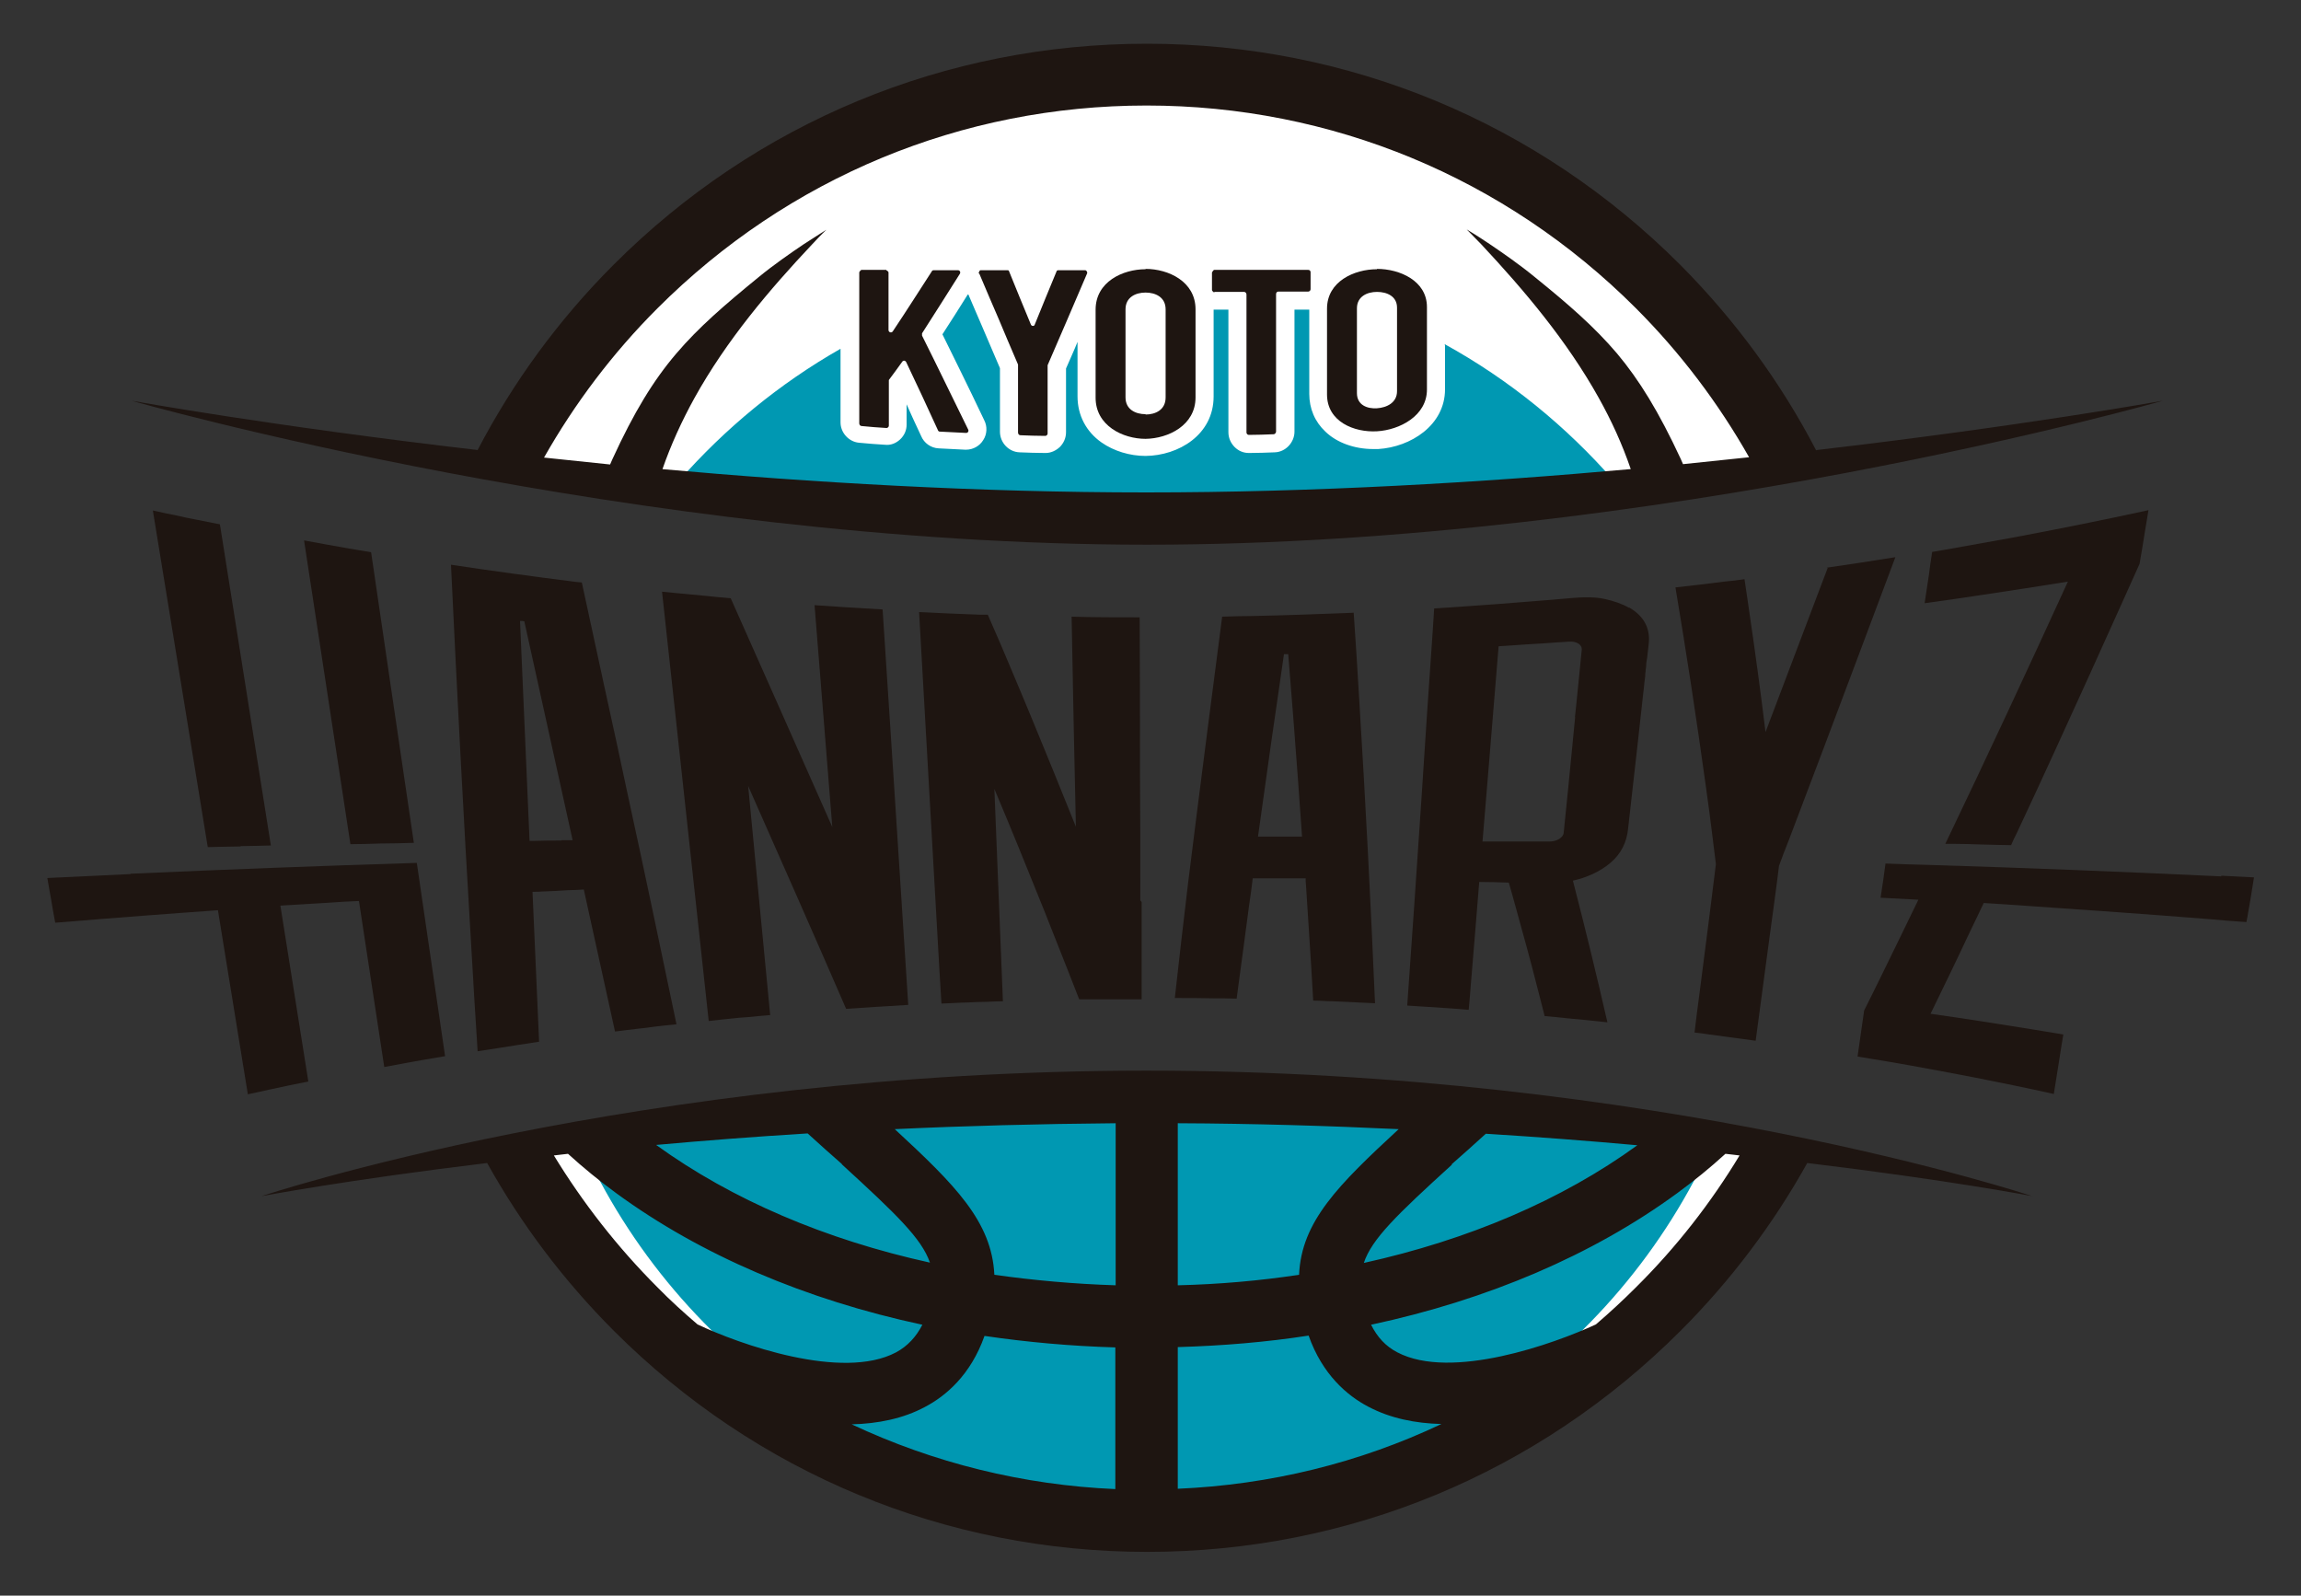
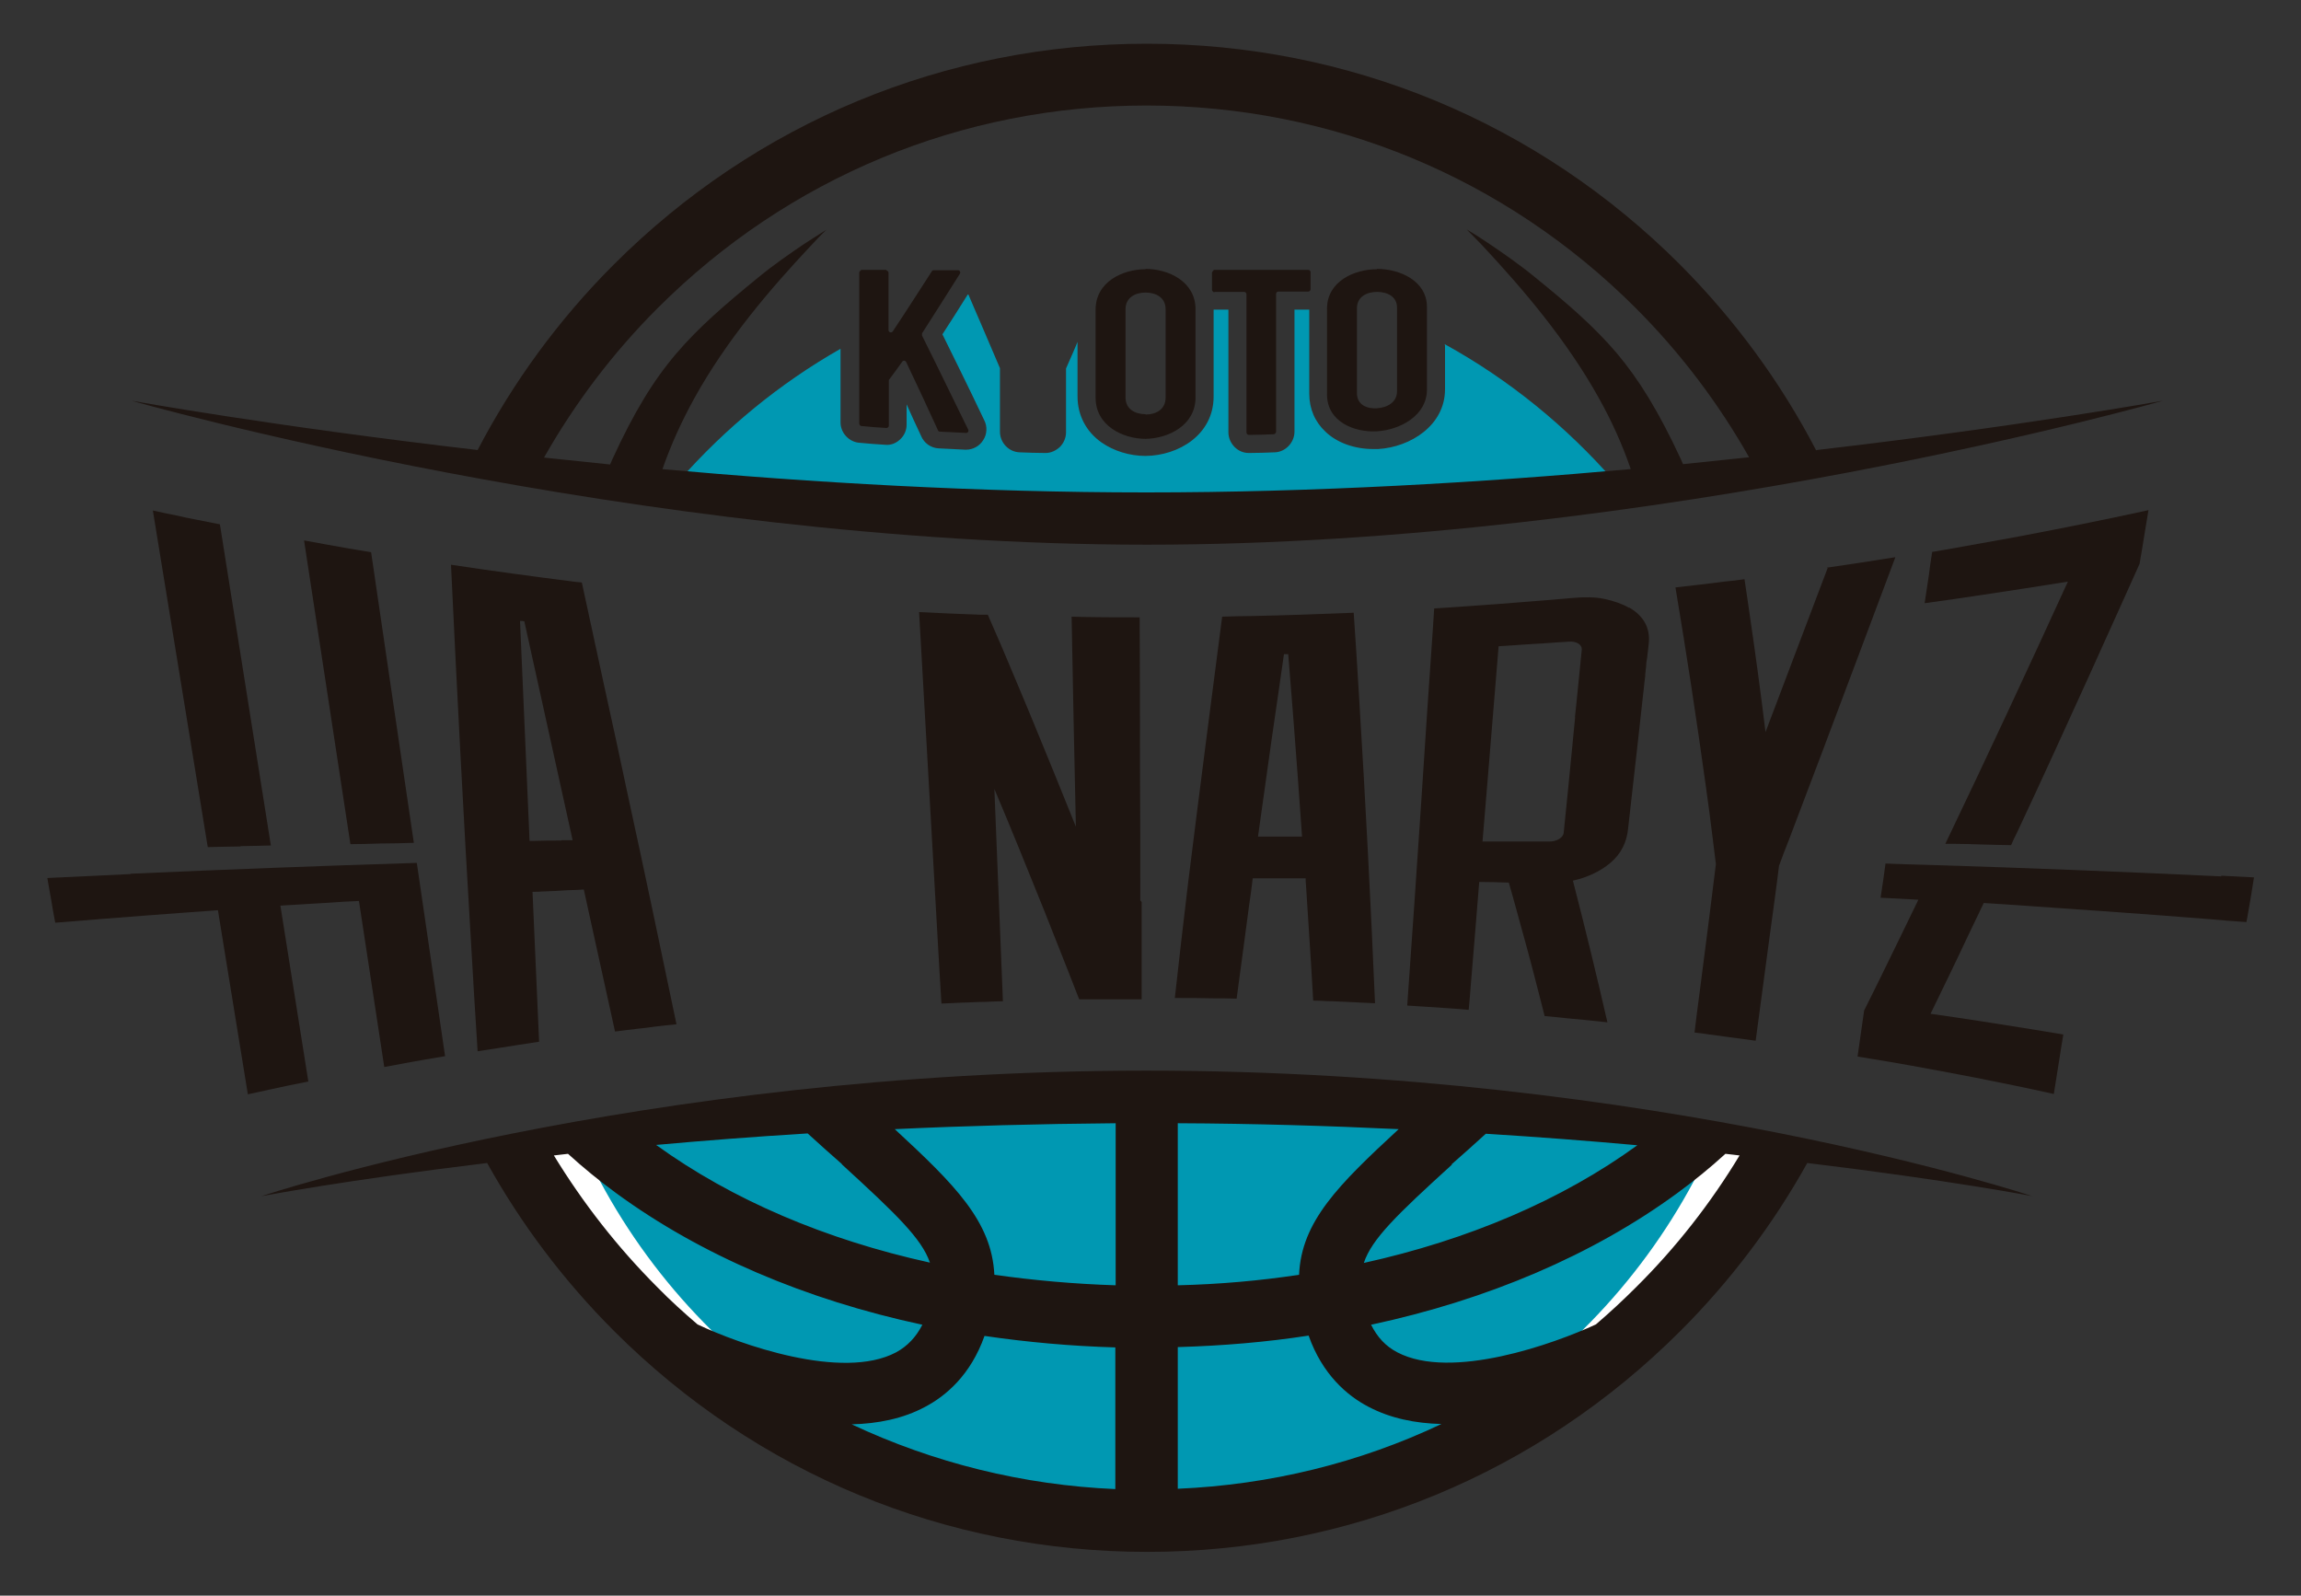
<svg xmlns="http://www.w3.org/2000/svg" id="_レイヤー_1" data-name="レイヤー_1" viewBox="0 0 70 48.54">
  <rect x="0" y="0" width="70" height="48.54" fill="#333333" stroke="none" />
  <path d="M64.17,35.76l1.11-6.78c.62.05,1.23.09,1.82.14.31.03.8.07,1.14.09l1.05.09.72-4.31-1.29-.06c-.33-.02-.66-.03-.99-.05-.58-.03-1.17-.05-1.75-.08h0s1.93-11.83,1.93-11.83l.43-2.6-2.77.5s-3.89.7-9.56,1.38c-1.07-1.88-2.4-3.61-3.94-5.16C47.46,2.52,41.37,0,34.89,0h0c-6.48,0-12.58,2.53-17.16,7.11-1.54,1.54-2.87,3.27-3.94,5.16-5.67-.68-9.52-1.37-9.56-1.38l-2.77-.5.43,2.6,1.93,11.84h0c-.84.04-1.68.08-2.51.12l-1.29.06.72,4.31,1.05-.09c.34-.03,2.36-.19,2.73-.22l1.11,6.76.39,2.36,2.21-.42s2.22-.42,5.9-.89c1.02,1.68,2.23,3.23,3.63,4.62,4.58,4.58,10.68,7.11,17.16,7.11,6.48,0,12.58-2.53,17.16-7.11,1.39-1.39,2.61-2.95,3.62-4.62,3.68.47,5.88.89,5.9.89l2.21.42.39-2.36Z" fill="none" />
  <g>
    <g>
-       <path d="M35,15.47c6.92,0,13.84-.67,19.37-1.4-3.68-7.01-11.02-11.79-19.49-11.79-8.45,0-15.79,4.77-19.47,11.76,5.57.75,12.58,1.43,19.59,1.43Z" fill="#fff" />
      <path d="M35,33.6c-7.74,0-14.51.7-19.33,1.39,3.76,6.73,10.95,11.28,19.21,11.28,8.27,0,15.47-4.57,19.23-11.31-4.8-.68-11.49-1.36-19.11-1.36Z" fill="#fff" />
    </g>
    <g>
      <path d="M43.96,10.52v1.32c0,1.1-1.05,1.76-2.03,1.82-.05,0-.11,0-.16,0-.56,0-1.1-.19-1.45-.53-.32-.3-.49-.7-.49-1.15v-2.56s-.01,0-.02,0h-.43s0,3.71,0,3.71c0,.33-.27.62-.6.63-.31.01-.46.02-.77.02,0,0-.01,0-.02,0-.16,0-.31-.06-.43-.18-.12-.12-.19-.28-.19-.45v-3.73s-.43,0-.43,0h0s-.02,0-.02,0v2.64c0,1.17-1.07,1.8-2.07,1.81h0c-.48,0-.97-.15-1.34-.41-.47-.33-.73-.83-.73-1.4v-1.66c-.1.25-.22.51-.35.81v1.94c0,.17-.07.33-.19.45-.12.11-.27.18-.43.18,0,0-.01,0-.02,0-.31,0-.46-.01-.77-.02-.33-.01-.6-.29-.6-.63v-1.93c-.22-.52-.39-.91-.56-1.31-.13-.29-.25-.59-.4-.93,0,0-.02,0-.02,0-.27.43-.47.75-.77,1.21.22.45.4.81.58,1.18.21.43.42.86.69,1.43.1.19.09.43-.03.61-.11.18-.31.29-.52.29,0,0-.02,0-.03,0-.32-.02-.48-.02-.8-.04-.24-.01-.45-.16-.54-.38-.18-.38-.31-.67-.44-.96v.62c0,.17-.07.33-.2.45-.13.12-.29.18-.46.16-.31-.02-.46-.03-.77-.06-.32-.02-.58-.3-.58-.62v-2.24c-1.86,1.06-3.51,2.42-4.91,4.01,4.44.46,9.38.8,14.33.8s9.74-.33,14.12-.78c-1.46-1.67-3.2-3.09-5.16-4.17Z" fill="#0098b2" />
      <path d="M35,33.6c-6.73,0-12.72.53-17.34,1.12,2.94,6.59,9.55,11.19,17.23,11.19,7.69,0,14.31-4.61,17.24-11.21-4.59-.58-10.5-1.09-17.12-1.09Z" fill="#0098b2" />
    </g>
  </g>
  <g>
    <g>
      <g>
        <path d="M41.18,18.64c-1.02.04-2.07.08-3.09.1-.27,0-.59.01-.91.02-.05.36-.79,6.09-1.04,8.13-.14,1.16-.27,2.31-.4,3.47.38,0,.8,0,1.19.01.19,0,.44,0,.69.01.05-.35.38-2.84.38-2.84.04-.27.08-.55.11-.82.16,0,.31,0,.46,0,.27,0,.53,0,.8,0,.11,0,.23,0,.35,0,0,.07,0,.13.01.2l.16,2.5c.02.33.04.67.06,1.02.25,0,.4.02.6.02.44.02.83.04,1.28.06-.13-3.08-.29-6.15-.48-9.23-.05-.89-.11-1.78-.17-2.67ZM39.41,25.45c-.27,0-.53,0-.81,0-.11,0-.22,0-.33,0,.14-.97.27-1.95.41-2.92.12-.81.38-2.63.38-2.63.05,0,.08,0,.13,0,0,0,.13,1.61.16,2.01.09,1.18.18,2.36.26,3.54-.07,0-.14,0-.21,0Z" fill="#1e1511" />
        <path d="M49.56,18.49c-.21-.12-.47-.21-.75-.27s-.61-.06-.96-.03c-.34.03-1.04.09-1.33.11-.45.04-1.41.11-1.86.14-.28.02-.69.05-1.03.07-.02.35-.02.3-.04.62-.13,1.86-.23,3.35-.35,5.21-.14,2.08-.28,4.17-.43,6.25.42.03.82.05,1.23.08.19.01.39.03.64.05.03-.31.04-.45.06-.71.07-.86.24-2.87.26-3.18.36,0,.54.01.9.02.09.32.16.55.23.82.23.83.43,1.55.64,2.38.07.28.14.53.22.86.25.02.41.04.61.06.45.04.85.08,1.3.13-.33-1.44-.68-2.88-1.05-4.31.41-.09.82-.27,1.14-.54.33-.28.5-.63.54-1.05.1-.86.19-1.72.29-2.57.06-.54.12-1.08.18-1.63v.02c.01-.15.03-.29.05-.45,0-.04,0-.09.01-.13,0-.07.02-.14.02-.21,0-.08.02-.15.03-.23.02-.14.03-.29.05-.45.02-.22-.02-.43-.12-.61-.1-.18-.27-.34-.48-.46ZM47.92,21.8c-.02.23-.19,1.94-.21,2.15s-.11,1.11-.14,1.38c-.01.15-.21.27-.43.27-.27,0-.5,0-.71,0-.21,0-.41,0-.62,0-.21,0-.44,0-.71,0,.03-.34.13-1.53.15-1.8.02-.27.31-3.8.34-4.14.28-.02.52-.03.74-.05.22-.01.43-.03.65-.04.22-.02.46-.03.74-.05.24-.02.41.09.4.24-.03.28-.18,1.84-.21,2.07ZM50.08,20.31v.08s0-.02,0-.03c0-.01,0-.03,0-.04Z" fill="#1e1511" />
-         <path d="M24.78,18.41c.18,2.25.36,4.5.54,6.75-.51-1.16-3.09-6.96-3.09-6.96-.28-.02-.51-.05-.73-.07-.22-.02-.42-.04-.63-.06s-.45-.04-.73-.07c.43,3.95,1.42,13.06,1.42,13.06.25-.03.46-.05.65-.07.19-.02.37-.04.57-.05.19-.02.4-.04.65-.06l-.67-6.97c1,2.26,2,4.52,2.98,6.78l.44-.03c.16-.01.32-.02.47-.03.33-.02.66-.04.98-.06-.2-3.13-.72-11.15-.78-12.03-.69-.04-1.38-.08-2.07-.13Z" fill="#1e1511" />
        <path d="M34.69,27.39c0-1.34,0-2.69-.01-4.03,0-1.53,0-3.05-.01-4.58-.69,0-1.38,0-2.07-.02.04,2.13.08,4.26.13,6.39-.45-1.12-.9-2.23-1.36-3.34-.23-.56-.47-1.12-.7-1.67-.07-.17-.15-.35-.22-.52,0,0-.31-.71-.4-.92-.08,0-.16,0-.23,0-.62-.02-1.24-.05-1.86-.08.21,3.64.41,7.28.62,10.92l.06.99c.25-.01.46-.02.65-.03.19,0,.37-.02.57-.02.19,0,.4-.02.65-.02-.09-2.15-.17-4.31-.26-6.46.52,1.23,1.02,2.47,1.52,3.71.24.61.48,1.22.72,1.82l.34.87c.25,0,.46,0,.66,0s.38,0,.58,0c.2,0,.41,0,.66,0v-.96c0-.67,0-1.34,0-2Z" fill="#1e1511" />
        <path d="M18.38,20.86c-.12-.56-.68-3.14-.68-3.14l-.2-.02c-1.26-.16-2.52-.33-3.78-.52.18,3.83.38,7.67.61,11.5.06,1.1.13,2.2.2,3.3.25-.04.45-.07.65-.1s.37-.06.57-.09.4-.06.65-.1l-.2-4.56c.1,0,.2,0,.3-.01.27-.01.53-.02.79-.04.15,0,.31-.01.47-.02l.95,4.32c.25-.03.46-.06.65-.08.19-.02.37-.04.57-.07.19-.02.4-.05.65-.07-.48-2.29-.96-4.59-1.46-6.88-.24-1.14-.49-2.28-.74-3.42ZM17.08,25.57c-.27,0-.53,0-.8.01-.05,0-.11,0-.17,0l-.29-6.69c.05,0,.08,0,.13.01l1.47,6.66c-.11,0-.23,0-.34,0Z" fill="#1e1511" />
        <path d="M55.6,17.28c-.63,1.67-1.26,3.33-1.89,4.99-.14-1.15-.32-2.48-.49-3.63-.04-.26-.1-.72-.15-1.02-.28.04-.37.05-.59.07-.55.07-.96.12-1.51.18.34,2.03.65,4.06.93,6.09.07.51.14,1.01.2,1.52l.1.81c-.04.34-.37,2.96-.5,3.94-.04.29-.11.84-.15,1.18.25.03.26.03.45.06.54.07.87.12,1.41.19.13-.99.3-2.23.43-3.21.04-.28.24-1.75.28-2.11.12-.33.17-.46.29-.76.71-1.87,1.35-3.56,2.05-5.43.4-1.07.8-2.13,1.2-3.2-.69.11-1.39.22-2.09.32Z" fill="#1e1511" />
        <path d="M67.57,26.66c-2.98-.14-5.97-.26-8.95-.35-.16,0-.99-.03-1.26-.04-.03.21-.05.35-.07.51-.03.18-.05.35-.08.53.38.02.77.04,1.15.06-.33.69-.78,1.6-1.11,2.28-.14.28-.39.8-.54,1.09-.04.28-.07.49-.1.7-.03.21-.06.42-.1.7.34.06.66.11.96.16.3.05.36.06.63.11.73.13,1.24.23,1.98.37.8.16,1.6.32,2.4.5.07-.45.11-.68.18-1.13.04-.27.05-.32.11-.68-.32-.05-.7-.12-.97-.16-.99-.16-2.07-.33-3.07-.47.38-.78.76-1.56,1.13-2.35.09-.19.26-.54.35-.73.02-.05.12-.25.14-.29.17.01,1.1.07,1.36.09,1.75.12,3.74.26,5.49.4.32.03.81.07,1.14.09l.03-.16c.07-.4.14-.8.2-1.2-.33-.02-.66-.03-.99-.05Z" fill="#1e1511" />
        <path d="M62.91,17.69c-1.22,2.67-2.46,5.33-3.73,7.98.07,0,.15,0,.22,0,.3,0,.6.01.88.02s.88.02.9.02c.04-.09.13-.29.18-.38.37-.79.78-1.67,1.14-2.46.73-1.59,1.43-3.14,2.15-4.74.15-.33.28-.63.44-.98.02-.15.05-.28.07-.41.02-.12.16-1,.2-1.22-1.38.3-2.77.58-4.16.84-.67.12-1.34.24-2.01.36l-.41.07c-.05.31-.07.46-.1.7-.05.31-.08.55-.13.86.6-.08,1.2-.17,1.8-.26.86-.13,1.72-.26,2.58-.4Z" fill="#1e1511" />
        <path d="M7.32,25.74c.26,0,.88-.02.92-.02l-1.55-9.77c-.27-.05-.5-.1-.71-.14s-.41-.08-.62-.13c-.21-.04-.44-.09-.71-.15l1.67,10.24c.07,0,.74-.02,1-.02Z" fill="#1e1511" />
        <path d="M11.58,25.66c.32,0,.66-.01,1.01-.02,0,0-1.25-8.48-1.3-8.84-.27-.05-.5-.08-.71-.12s-.41-.07-.62-.11c-.21-.04-.44-.08-.71-.13l1.41,9.24c.3,0,.61-.01.92-.02Z" fill="#1e1511" />
        <path d="M3.97,26.59c-.84.04-1.69.08-2.53.12.05.27.08.48.12.68.03.2.07.41.12.68.34-.03,2.49-.2,2.77-.22.28-.02,2-.15,2.18-.16l.91,5.6c.25-.05.45-.1.64-.14.19-.04.37-.08.56-.12.19-.04.4-.08.64-.13l-.85-5.35c.22-.01.44-.03.67-.04.27-.02.55-.03.83-.05.28-.02.57-.04.87-.05,0,0,.01,0,.02,0l.77,5.05c.25-.05.45-.08.64-.12.19-.03.37-.07.56-.1.19-.03.4-.07.65-.11l-.86-5.88c-2.9.09-5.81.2-8.71.33Z" fill="#1e1511" />
      </g>
      <g>
        <path d="M61.83,36.39s-11.43-3.82-26.94-3.82-26.94,3.82-26.94,3.82c0,0,2.56-.49,6.87-1.01,1.03,1.85,2.32,3.57,3.86,5.11,4.33,4.33,10.09,6.72,16.22,6.72h0c6.13,0,11.89-2.39,16.22-6.72,1.54-1.54,2.83-3.26,3.86-5.11,4.31.52,6.86,1.01,6.86,1.01ZM35.83,34.17c2.34.01,4.59.08,6.72.18-1.84,1.7-2.96,2.81-3.03,4.43-1.19.18-2.43.29-3.69.32,0-1.19,0-2.56,0-4.11,0-.28,0-.55,0-.82ZM44.16,35.42c.33-.29.68-.6,1.04-.93,1.63.1,3.17.22,4.61.35-2.3,1.67-5.15,2.88-8.32,3.58.24-.73,1.01-1.47,2.68-2.99ZM33.94,39.1c-1.26-.04-2.49-.15-3.69-.32-.08-1.62-1.19-2.73-3.03-4.43,2.13-.1,4.38-.16,6.72-.18,0,.27,0,.54,0,.82,0,1.55,0,2.91,0,4.11ZM25.61,35.42c1.66,1.52,2.43,2.26,2.68,2.99-3.18-.7-6.02-1.91-8.33-3.58,1.44-.13,2.98-.25,4.61-.35.36.33.71.64,1.04.93ZM21.22,40.29c-.42-.36-.83-.73-1.22-1.13-1.22-1.22-2.27-2.57-3.15-4.01.14-.02.29-.03.43-.05.46.42.95.82,1.47,1.2,2.57,1.88,5.76,3.24,9.31,4-.19.37-.45.65-.8.84-1.64.87-4.78-.25-6.04-.85ZM33.94,45.3c-2.82-.12-5.54-.8-8.03-1.97.79-.02,1.56-.17,2.23-.53.63-.33,1.39-.97,1.81-2.16,1.29.19,2.62.31,3.98.35,0,.53,0,1.01,0,1.45v2.87ZM35.83,45.3v-2.87c0-.44,0-.92,0-1.45,1.36-.04,2.69-.15,3.98-.35.42,1.19,1.18,1.83,1.81,2.16.68.36,1.44.51,2.23.53-2.49,1.18-5.21,1.85-8.03,1.97ZM49.77,39.16c-.39.39-.8.77-1.22,1.13-1.27.59-4.4,1.71-6.04.85-.35-.18-.61-.46-.8-.84,3.55-.76,6.74-2.12,9.31-4,.52-.38,1.01-.78,1.47-1.2.15.02.29.03.43.05-.87,1.44-1.92,2.79-3.15,4.01Z" fill="#1e1511" />
        <path d="M55.25,13.7c-1.07-2.06-2.46-3.96-4.14-5.65-4.33-4.33-10.09-6.72-16.22-6.72h0c-6.13,0-11.89,2.39-16.22,6.72-1.69,1.69-3.07,3.59-4.14,5.64-6.28-.73-10.53-1.5-10.53-1.5,0,0,15.33,4.38,30.9,4.38s30.9-4.38,30.9-4.38c0,0-4.26.77-10.53,1.5ZM20.15,14.28c.26-.75.59-1.47.97-2.16.98-1.77,2.29-3.31,3.58-4.68.07-.08.36-.38.44-.45,0,0-.29.18-.69.44-.4.27-.92.63-1.37,1-1.04.85-1.82,1.52-2.51,2.33-.69.81-1.28,1.77-1.94,3.21-.02.05-.05.11-.07.16-.68-.07-1.35-.14-2.01-.21.93-1.64,2.08-3.17,3.45-4.54,3.98-3.98,9.26-6.17,14.88-6.17h0c5.62,0,10.91,2.19,14.88,6.16,1.37,1.37,2.52,2.9,3.45,4.54-.65.07-1.32.14-2.01.21-.02-.05-.05-.11-.07-.16-.67-1.44-1.26-2.4-1.94-3.21-.69-.81-1.46-1.48-2.51-2.33-.45-.37-.97-.73-1.37-1-.4-.27-.69-.44-.69-.44.07.07.36.37.44.45,1.29,1.38,2.6,2.92,3.58,4.68.38.68.71,1.4.97,2.16-4.54.41-9.64.71-14.74.71s-10.19-.3-14.74-.71Z" fill="#1e1511" />
      </g>
    </g>
    <g>
      <path d="M26.96,8.22s.07.03.07.07c0,.7,0,1.05,0,1.75,0,.07.09.1.13.04.48-.72.71-1.09,1.19-1.83,0-.02.04-.03.05-.03.29,0,.44,0,.74,0,.06,0,.09.06.06.11-.46.73-.69,1.09-1.15,1.81,0,.02,0,.05,0,.07.28.56.49.99.7,1.42.21.43.42.86.7,1.43.03.05,0,.11-.06.11-.32-.02-.48-.02-.8-.04-.03,0-.05-.02-.06-.05-.38-.83-.57-1.24-.96-2.06-.03-.06-.09-.06-.12-.02-.16.23-.25.34-.41.56,0,.02,0,.03,0,.04,0,.54,0,.81,0,1.35,0,.04-.04.07-.07.07-.31-.02-.46-.03-.76-.06-.04,0-.07-.04-.07-.08v-4.6s.04-.07.07-.07c.31,0,.46,0,.76,0Z" fill="#1e1511" />
-       <path d="M29.77,8.32s.02-.1.06-.1c.32,0,.49,0,.81,0,.03,0,.05,0,.06.04.26.64.39.96.66,1.61.02.06.11.06.12,0,.26-.64.39-.96.66-1.61,0-.03.04-.04.06-.04.32,0,.49,0,.81,0,.04,0,.08.06.06.1-.24.56-.42.98-.6,1.4s-.36.84-.6,1.39c0,0,0,.02,0,.03,0,.82,0,1.23,0,2.05,0,.04-.04.07-.07.07-.31,0-.46-.01-.76-.02-.04,0-.07-.04-.07-.08,0-.82,0-1.22,0-2.04,0,0,0-.02,0-.03-.24-.56-.42-.98-.59-1.39-.18-.42-.36-.83-.59-1.38Z" fill="#1e1511" />
      <path d="M34.85,8.18c.69,0,1.52.38,1.52,1.23,0,1.07,0,1.61,0,2.68,0,.85-.83,1.25-1.52,1.26-.69,0-1.52-.4-1.52-1.25,0-1.07,0-1.61,0-2.68,0-.85.83-1.23,1.52-1.23ZM34.85,12.61c.3,0,.61-.14.61-.52,0-1.07,0-1.61,0-2.68,0-.37-.31-.51-.61-.51s-.61.14-.61.51c0,1.07,0,1.61,0,2.68,0,.37.31.51.61.51Z" fill="#1e1511" />
      <path d="M36.94,8.9s-.07-.04-.07-.08v-.53s.04-.08.07-.08c.57,0,1,0,1.43,0s.86,0,1.43,0c.04,0,.07.03.07.07,0,.21,0,.31,0,.52,0,.04-.04.07-.07.07-.36,0-.54,0-.91,0-.04,0-.07.03-.07.08,0,.84,0,1.46,0,2.09,0,.63,0,1.25,0,2.09,0,.04-.04.08-.07.08-.31.01-.46.02-.76.02-.04,0-.07-.04-.07-.07,0-.84,0-1.47,0-2.1,0-.63,0-1.26,0-2.1,0-.05-.04-.08-.07-.08-.36,0-.54,0-.91,0Z" fill="#1e1511" />
      <path d="M41.89,8.18c.69,0,1.52.36,1.52,1.16v2.51c0,.8-.83,1.23-1.52,1.27-.69.04-1.52-.29-1.52-1.12,0-1.04,0-1.56,0-2.61,0-.83.83-1.2,1.52-1.2ZM41.89,12.42c.3-.02.61-.17.61-.52,0-1.02,0-1.52,0-2.54,0-.35-.31-.48-.61-.48-.3,0-.61.14-.61.5,0,1.03,0,1.55,0,2.58,0,.36.31.48.61.46Z" fill="#1e1511" />
    </g>
  </g>
</svg>